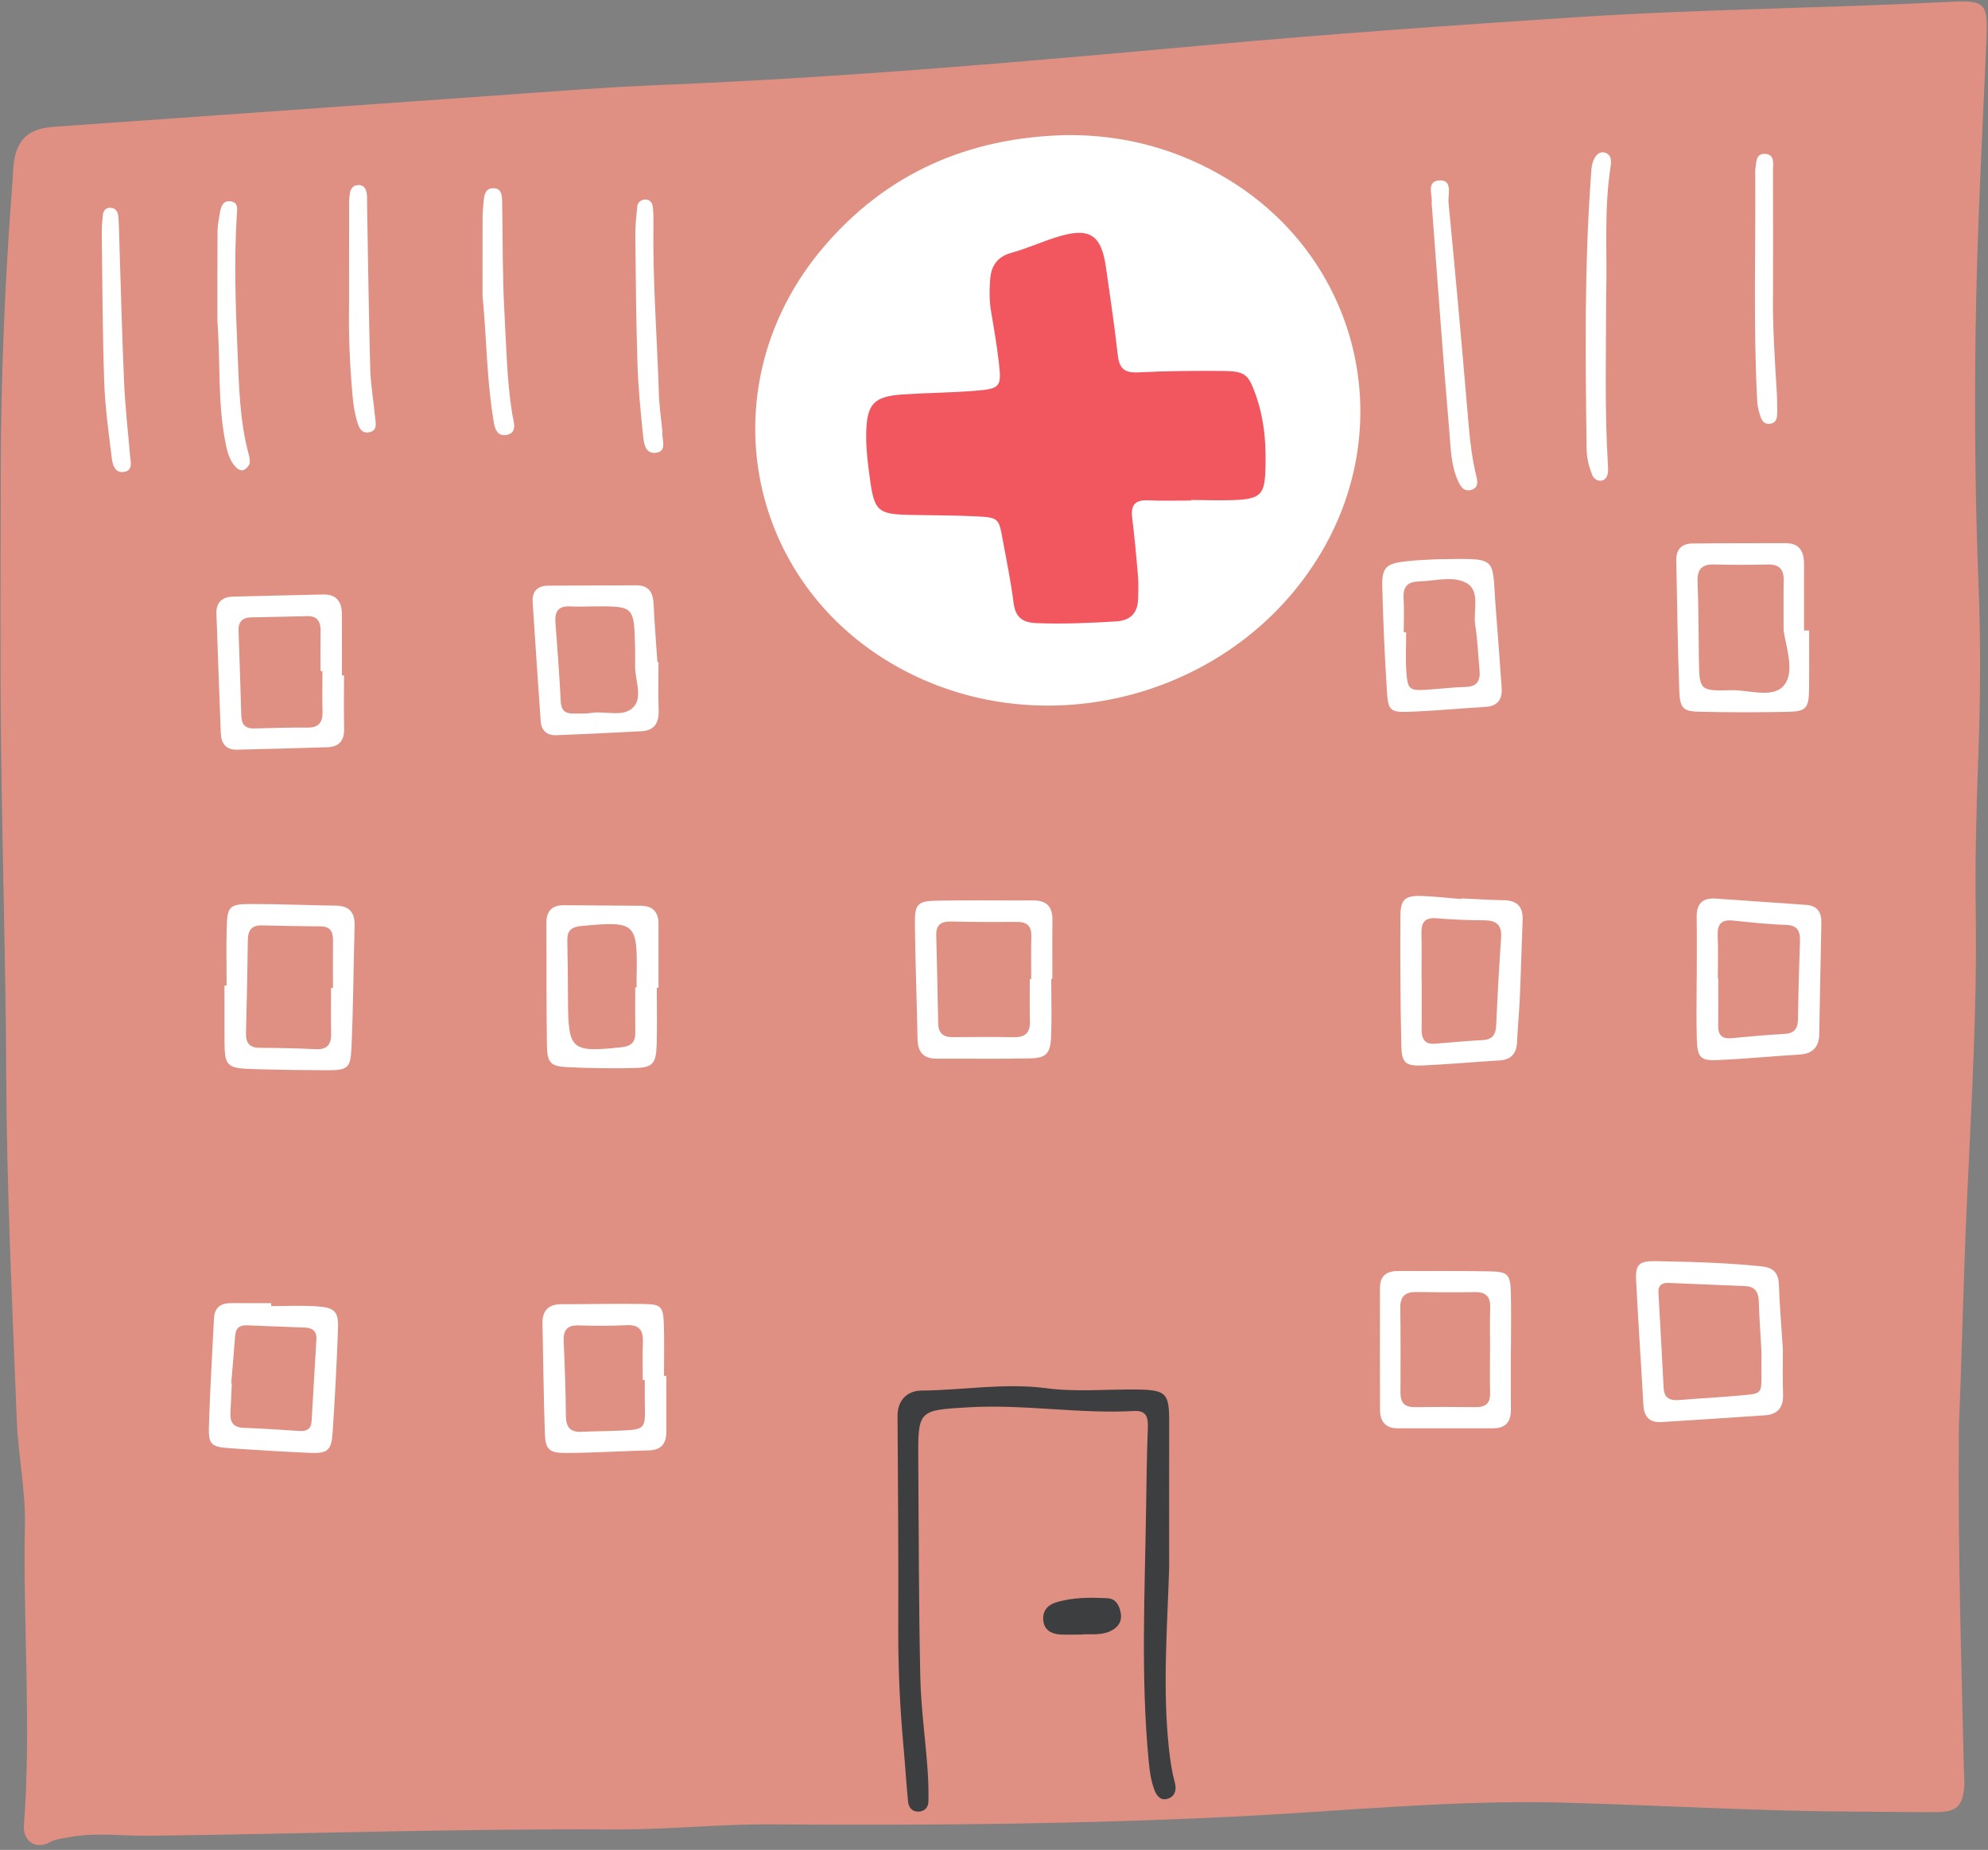
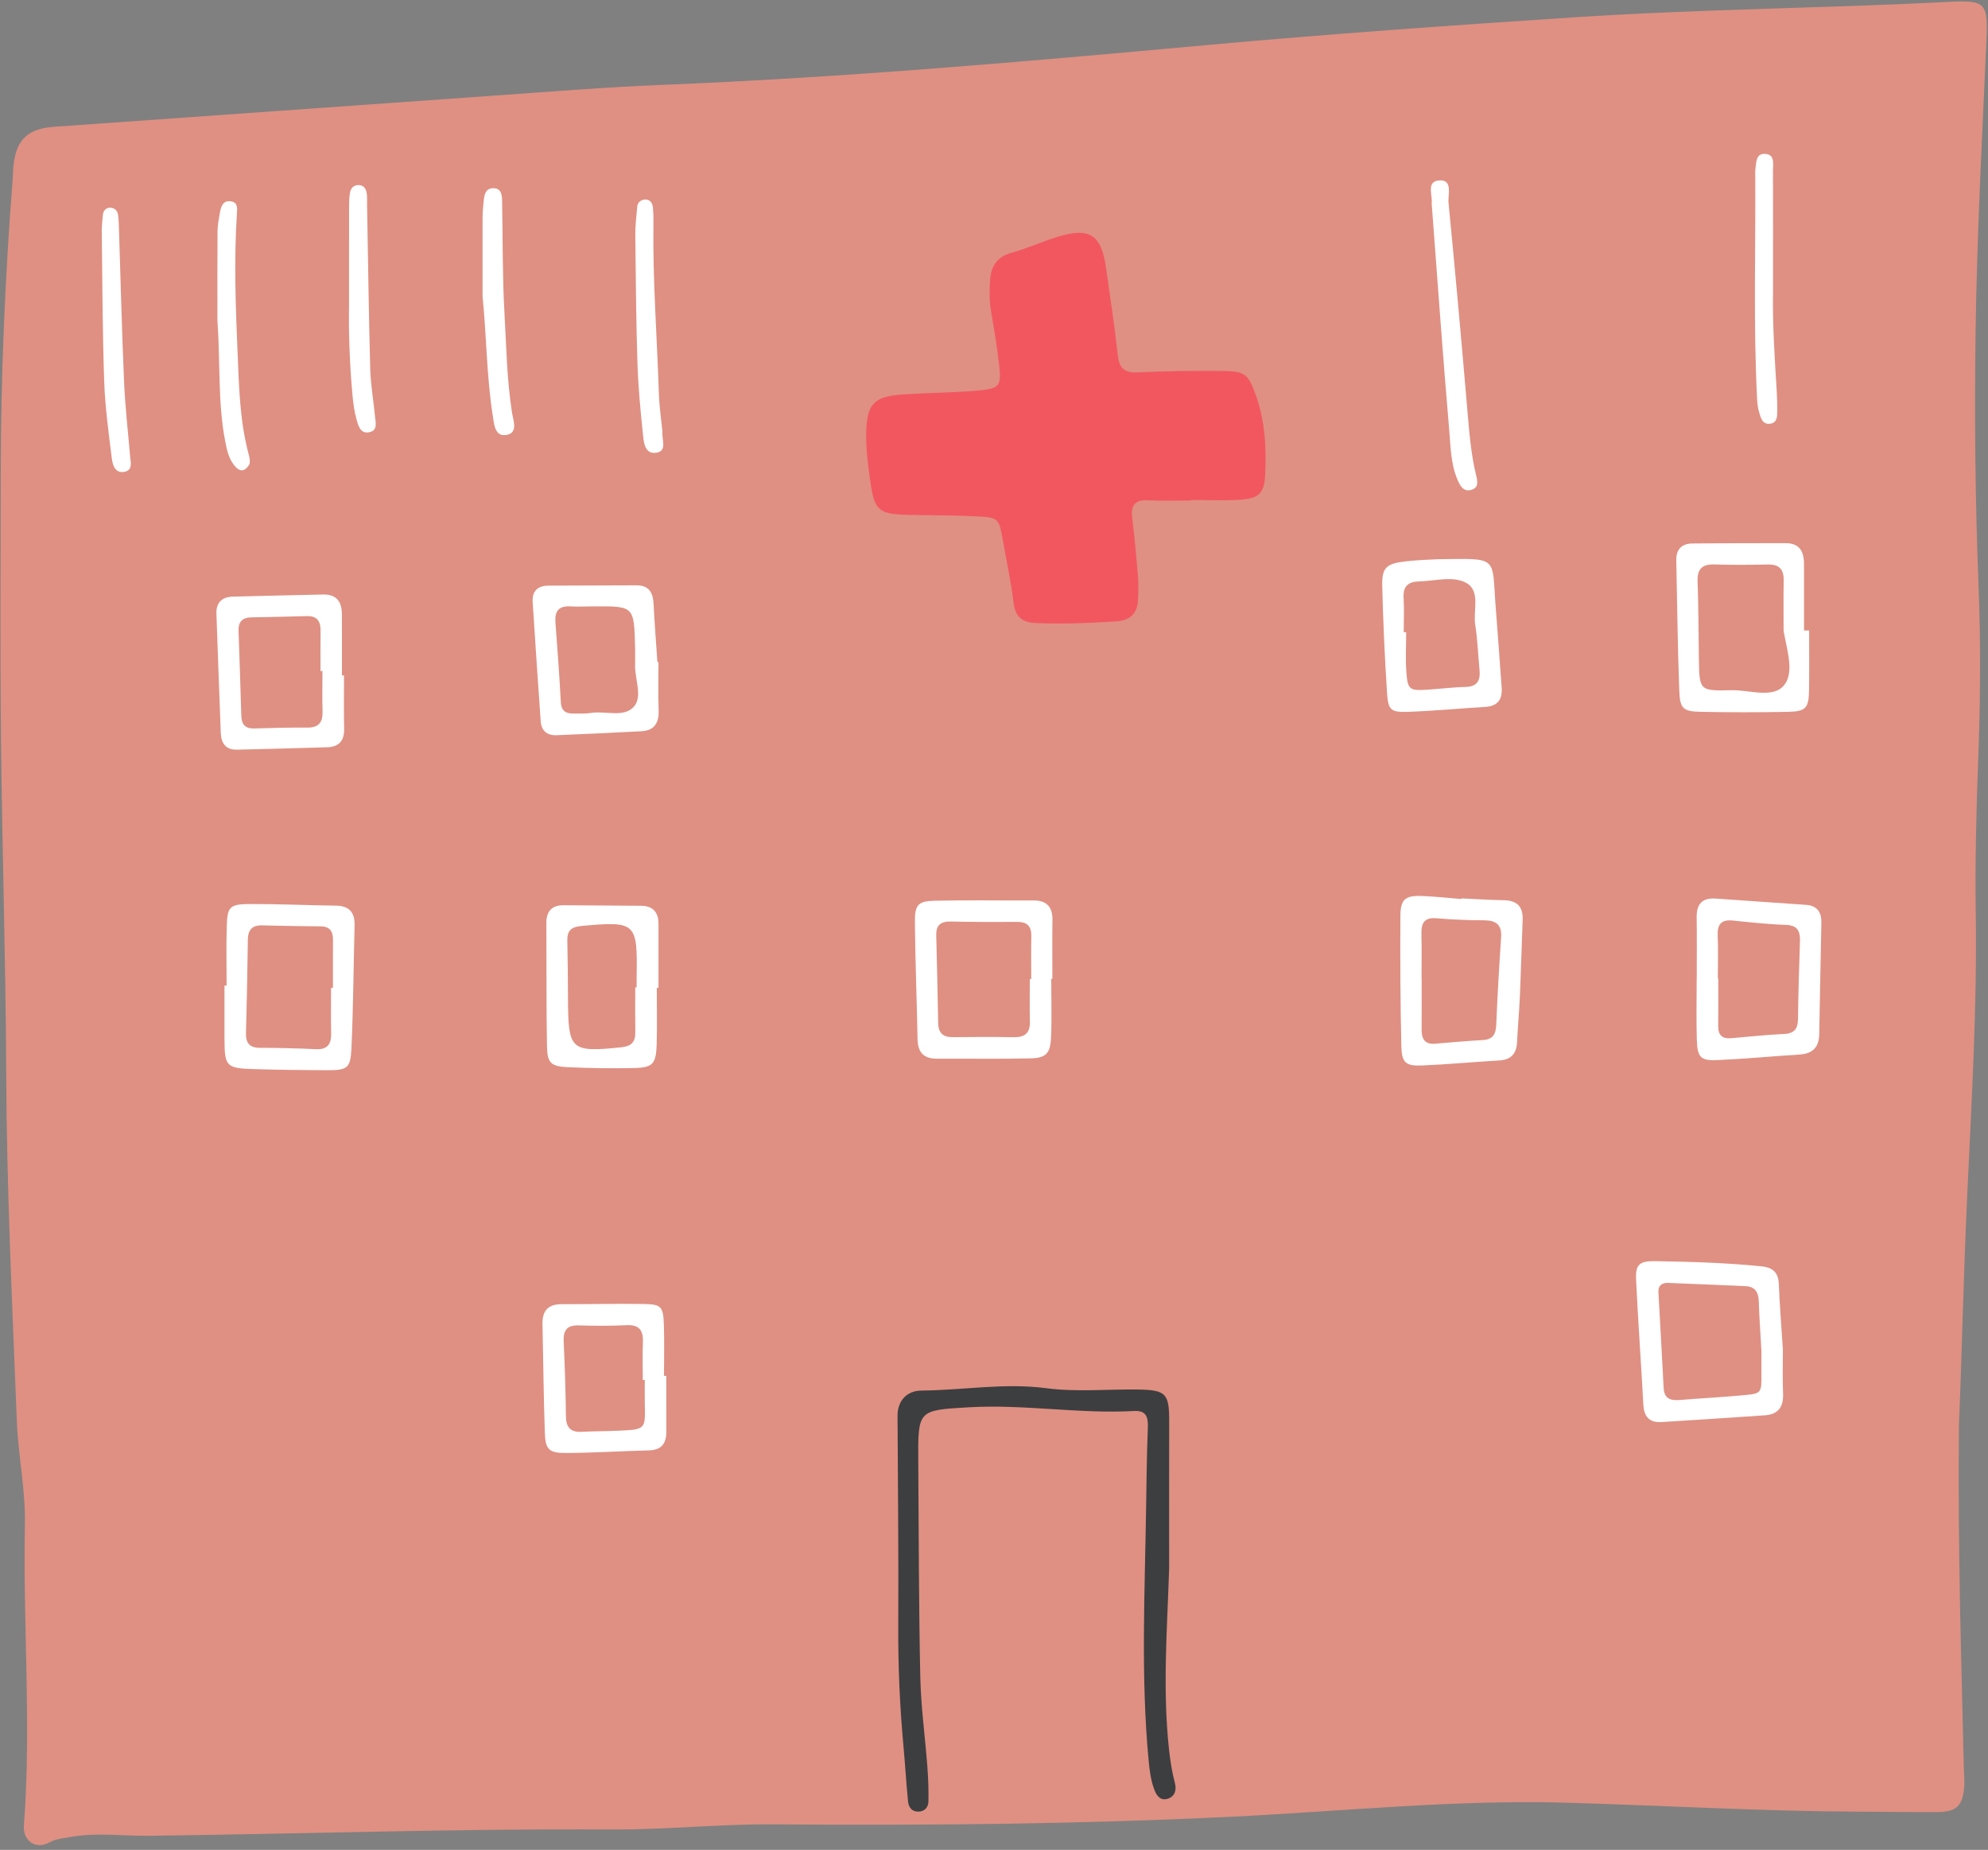
<svg xmlns="http://www.w3.org/2000/svg" fill="#000000" height="1131.3" preserveAspectRatio="xMidYMid meet" version="1" viewBox="-0.3 -0.9 1216.0 1131.3" width="1216" zoomAndPan="magnify">
  <rect x="-0.3" y="-0.9" width="1216.0" height="1131.3" fill="#808080" stroke="none" />
  <g>
    <g id="change1_1">
      <path d="M 1197.922 869.91 C 1197.141 951.555 1199.531 1016.199 1200.93 1080.871 C 1201.02 1084.668 1201.469 1088.5 1201.109 1092.27 C 1200.031 1103.762 1196.309 1107.191 1184.398 1107.281 C 1168.629 1107.391 1152.871 1107.059 1137.109 1107.012 C 1077.301 1106.789 1017.609 1103.262 957.855 1101.539 C 889.324 1099.57 821.059 1106.82 752.676 1110.141 C 659.281 1114.668 565.828 1115.52 472.328 1114.789 C 439.766 1114.539 407.234 1118.09 374.59 1117.898 C 280.055 1117.328 185.562 1120.602 91.043 1121.77 C 74.777 1121.98 58.477 1119.539 42.23 1122.602 C 38.027 1123.391 34.023 1123.559 29.918 1125.828 C 21.66 1130.41 13.609 1124.969 14.328 1115.488 C 18.98 1054.18 13.707 992.859 14.938 931.555 C 15.363 910.273 10.836 889.375 10.004 868.203 C 7.215 797.062 3.781 725.961 3.488 654.727 C 3.207 586.793 1.02 518.867 0.312 450.934 C -0.25 397.133 0.105 343.316 0.16 289.512 C 0.223 229.172 2.738 168.926 7.449 108.77 C 7.703 105.52 7.684 102.238 8.102 99.012 C 10.062 83.871 17.414 77.711 32.934 76.629 C 122.898 70.352 212.852 63.82 302.812 57.512 C 336.969 55.109 371.117 52.359 405.316 50.98 C 516.129 46.512 626.547 36.801 736.938 26.75 C 812.156 19.91 887.465 14.609 962.836 9.68 C 1038.809 4.711 1114.879 4.16 1190.852 0.301 C 1214.578 -0.91 1215.781 0.488 1214.699 24.781 C 1212.07 83.961 1208.922 143.113 1208.102 202.359 C 1207.379 254.008 1207.879 305.629 1209.922 357.238 C 1211.32 392.562 1211.051 427.91 1209.719 463.215 C 1208.539 494.73 1207.738 526.254 1208.211 557.77 C 1209.059 615.426 1205.629 672.891 1202.969 730.441 C 1200.559 782.535 1199.551 834.723 1197.922 869.91" fill="#df9082" />
    </g>
    <g id="change2_1">
-       <path d="M 652.125 81.711 C 687.898 81.43 721.043 90.539 751.434 109.148 C 830.465 157.543 855.062 257.273 807.828 337.02 C 755.547 425.281 637.84 456.918 548.359 406.754 C 454.461 354.109 432.891 233.512 503.105 150.609 C 541.926 104.77 592.461 83.051 652.125 81.711" fill="#ffffff" />
-     </g>
+       </g>
    <g id="change3_1">
      <path d="M 728.277 305.176 C 719.582 305.176 710.863 305.52 702.191 305.074 C 694.336 304.672 691.262 307.645 692.211 315.535 C 693.641 327.395 694.77 339.301 695.754 351.207 C 696.152 356.062 695.996 360.988 695.805 365.867 C 695.473 374.379 690.742 378.602 682.379 379.117 C 666.102 380.125 649.828 380.797 633.5 380.156 C 625.082 379.824 620.762 376.523 619.664 367.715 C 618.055 354.801 615.363 342.02 613.039 329.195 C 610.613 315.84 610.578 315.551 596.172 314.848 C 582.605 314.184 569.008 314.277 555.422 313.969 C 536.766 313.547 534.516 311.344 531.91 292.672 C 530.555 282.969 529.289 273.297 529.547 263.465 C 530 246.137 534.188 241.512 551.867 240.32 C 566.508 239.34 581.219 239.281 595.84 238.113 C 611.742 236.84 612.438 235.812 610.602 220.27 C 609.391 210.02 607.68 199.824 605.914 189.652 C 604.785 183.148 604.855 176.68 605.332 170.16 C 605.949 161.707 609.582 156.145 618.344 153.703 C 627.738 151.086 636.727 147.027 646.047 144.105 C 666.078 137.816 673.348 142.41 676.207 162.777 C 678.699 180.52 681.453 198.238 683.387 216.039 C 684.27 224.18 687.246 227.25 695.723 226.828 C 713.086 225.969 730.504 225.797 747.891 225.961 C 761.465 226.086 763.363 228.16 767.824 240.688 C 773.406 256.375 774.371 272.559 773.598 288.934 C 773.035 300.812 770.078 303.961 757.617 304.75 C 747.875 305.367 738.062 304.871 728.281 304.871 C 728.277 304.973 728.277 305.074 728.277 305.176" fill="#f25760" />
    </g>
    <g id="change4_1">
      <path d="M 714.836 958.148 C 713.652 995.059 710.73 1032.031 714.742 1068.898 C 715.512 1075.941 716.566 1082.828 718.387 1089.668 C 719.43 1093.602 718.434 1097.66 714.105 1099.078 C 709.504 1100.578 707.145 1097.27 705.734 1093.48 C 703.637 1087.852 702.871 1081.98 702.305 1075.98 C 697.418 1024.43 699.984 972.828 700.734 921.242 C 700.969 904.945 701.168 888.641 701.793 872.359 C 702.035 865.98 701.074 861.57 693.398 861.996 C 659.699 863.863 626.184 857.773 592.461 859.719 C 561.262 861.52 561.176 861.297 561.379 892.516 C 561.664 936.523 561.676 980.535 562.613 1024.531 C 563.008 1042.949 565.57 1061.309 566.953 1079.719 C 567.48 1086.738 567.754 1093.809 567.59 1100.852 C 567.508 1104.301 565.324 1106.969 561.367 1107 C 557.34 1107.031 555.465 1104.211 555.129 1100.828 C 554.004 1089.5 553.348 1078.121 552.305 1066.77 C 550.066 1042.418 549.016 1018.051 549.137 993.566 C 549.355 950.652 548.91 907.734 548.703 864.816 C 548.66 856.176 553.992 849.57 563.414 849.496 C 588.855 849.285 614.066 844.684 639.797 848.07 C 657.969 850.465 676.684 848.629 695.156 848.855 C 712.992 849.078 714.898 851.184 714.855 868.527 C 714.781 898.398 714.836 928.273 714.836 958.148" fill="#3d3e40" />
    </g>
    <g id="change2_2">
      <path d="M 1090.68 384.816 C 1090.68 374.539 1090.539 364.258 1090.73 353.98 C 1090.852 347.168 1087.91 344.168 1081.02 344.316 C 1070.191 344.551 1059.352 344.629 1048.52 344.293 C 1040.949 344.062 1037.77 346.895 1038.059 354.707 C 1038.641 370.402 1038.621 386.121 1038.852 401.832 C 1039.129 421.309 1039.141 421.715 1058.59 421.195 C 1069.711 420.898 1084.262 426.562 1091.07 418.035 C 1097.43 410.059 1092.539 396.129 1090.68 384.816 Z M 1106.289 384.676 C 1106.289 396.617 1106.398 408.562 1106.25 420.504 C 1106.102 432.129 1104.5 434.195 1093.41 434.418 C 1075.469 434.781 1057.52 434.77 1039.59 434.387 C 1029.32 434.172 1027.281 432.453 1026.871 421.68 C 1025.852 395.07 1025.609 368.43 1025.039 341.805 C 1024.898 335.094 1028.34 331.543 1034.828 331.473 C 1053.852 331.266 1072.879 331.328 1091.898 331.27 C 1100.461 331.246 1103.148 336.422 1103.16 343.949 C 1103.18 357.523 1103.172 371.105 1103.172 384.68 C 1104.211 384.68 1105.25 384.68 1106.289 384.676" fill="#ffffff" />
    </g>
    <g id="change2_3">
      <path d="M 1077.102 825.062 C 1076.41 812.594 1075.75 803.934 1075.52 795.262 C 1075.371 789.555 1073.469 785.895 1067.23 785.637 C 1051.52 784.98 1035.801 784.25 1020.078 783.66 C 1016.32 783.52 1013.871 785.184 1014.102 789.41 C 1015.18 808.906 1016.309 828.398 1017.301 847.898 C 1017.641 854.566 1021.559 855.727 1027.191 855.266 C 1040.16 854.207 1053.16 853.551 1066.121 852.344 C 1077.238 851.309 1077.199 851.074 1077.109 839.172 C 1077.059 833.207 1077.102 827.238 1077.102 825.062 Z M 1090.25 824.613 C 1090.25 830.883 1089.949 841.215 1090.352 851.52 C 1090.66 859.531 1087.32 864.039 1079.43 864.605 C 1058.32 866.117 1037.191 867.414 1016.059 868.754 C 1008.59 869.227 1005.301 865.527 1004.898 858.148 C 1003.512 832.672 1001.672 807.215 1000.449 781.73 C 1000 772.527 1002.359 770.207 1011.969 770.363 C 1033.68 770.715 1055.391 771.316 1077.039 773.523 C 1084.41 774.273 1087.531 777.43 1087.789 784.773 C 1088.199 796.711 1089.23 808.625 1090.25 824.613" fill="#ffffff" />
    </g>
    <g id="change2_4">
      <path d="M 629.605 597.832 C 629.895 597.832 630.184 597.832 630.473 597.832 C 630.473 589.168 630.312 580.496 630.527 571.84 C 630.68 565.754 628.246 562.875 621.992 562.91 C 608.445 562.988 594.898 562.98 581.359 562.652 C 575.234 562.508 572.219 564.777 572.371 571.031 C 572.809 588.902 573.254 606.773 573.547 624.648 C 573.648 630.715 576.387 633.438 582.477 633.371 C 594.934 633.238 607.398 633.184 619.855 633.402 C 626.652 633.52 629.84 630.793 629.66 623.836 C 629.441 615.172 629.605 606.5 629.605 597.832 Z M 642.707 597.691 C 642.707 609.637 643.102 621.598 642.586 633.52 C 642.156 643.43 639.488 646.152 629.711 646.359 C 610.715 646.766 591.707 646.441 572.703 646.527 C 564.52 646.562 561.086 642.527 560.938 634.508 C 560.5 610.621 559.516 586.746 559.316 562.863 C 559.23 552.32 561.297 550.164 571.59 549.934 C 591.668 549.484 611.766 549.859 631.852 549.777 C 640.102 549.746 643.562 553.812 643.445 561.859 C 643.273 573.801 643.402 585.746 643.402 597.691 C 643.172 597.691 642.938 597.691 642.707 597.691" fill="#ffffff" />
    </g>
    <g id="change2_5">
      <path d="M 202.195 603.227 C 202.586 603.23 202.977 603.23 203.363 603.23 C 203.363 593.453 203.316 583.676 203.383 573.902 C 203.418 568.773 201.531 565.68 195.906 565.621 C 183.957 565.504 172.004 565.332 160.059 565.02 C 153.824 564.855 151.375 567.801 151.301 573.859 C 151.062 592.871 150.656 611.883 150.16 630.891 C 150.004 636.922 152.277 639.879 158.641 639.895 C 170.047 639.926 181.461 640.184 192.852 640.73 C 200.121 641.078 202.398 637.566 202.25 630.926 C 202.043 621.699 202.195 612.461 202.195 603.227 Z M 138.305 601.801 C 138.305 589.844 138.031 577.883 138.383 565.941 C 138.746 553.469 140.094 551.992 152.895 551.957 C 170.277 551.906 187.66 552.73 205.047 552.941 C 213.309 553.043 216.797 557.008 216.586 565.062 C 215.938 590.051 215.789 615.055 214.676 640.02 C 214.117 652.48 212.234 653.617 199.617 653.594 C 184.945 653.562 170.27 653.355 155.605 652.93 C 137.941 652.418 137.078 651.441 137.016 634.395 C 136.977 623.527 137.008 612.664 137.008 601.801 C 137.441 601.801 137.875 601.801 138.305 601.801" fill="#ffffff" />
    </g>
    <g id="change2_6">
-       <path d="M 911.094 825.094 C 911.109 825.094 911.125 825.094 911.141 825.094 C 911.141 816.43 910.91 807.754 911.215 799.102 C 911.453 792.312 908.871 789.152 901.855 789.273 C 889.945 789.484 878.027 789.414 866.117 789.23 C 859.453 789.129 856.141 791.691 856.227 798.742 C 856.449 816.07 856.418 833.398 856.328 850.73 C 856.297 856.73 858.664 859.707 864.945 859.625 C 877.398 859.461 889.859 859.477 902.312 859.629 C 908.309 859.703 911.305 857.395 911.148 851.086 C 910.934 842.426 911.094 833.758 911.094 825.094 Z M 923.828 824.023 C 923.828 836.48 923.77 848.934 923.848 861.391 C 923.895 868.676 920.52 872.559 913.145 872.57 C 893.652 872.605 874.156 872.543 854.66 872.586 C 847.066 872.605 843.852 868.27 843.816 861.363 C 843.691 836.453 843.758 811.539 843.789 786.629 C 843.801 778.984 848.227 776.312 855.305 776.359 C 873.715 776.48 892.133 776.215 910.535 776.582 C 922.207 776.816 923.52 778.285 923.836 789.902 C 924.141 801.27 923.902 812.648 923.902 824.023 C 923.879 824.023 923.852 824.023 923.828 824.023" fill="#ffffff" />
-     </g>
+       </g>
    <g id="change2_7">
      <path d="M 869.207 597.738 C 869.234 597.738 869.262 597.738 869.285 597.738 C 869.285 608 869.355 618.262 869.258 628.52 C 869.203 634.27 870.992 637.938 877.602 637.375 C 887.281 636.551 896.961 635.684 906.656 635.156 C 912.883 634.816 914.664 631.547 914.906 625.773 C 915.652 607.98 916.676 590.195 917.887 572.426 C 918.422 564.594 914.848 561.953 907.492 561.914 C 897.781 561.863 888.051 561.496 878.379 560.668 C 870.863 560.023 868.98 563.625 869.148 570.199 C 869.383 579.375 869.207 588.559 869.207 597.738 Z M 893.547 548.508 C 902.203 548.898 910.859 549.484 919.52 549.629 C 927.645 549.766 931.383 553.547 931.055 561.676 C 930.426 577.367 930.031 593.07 929.352 608.762 C 928.953 617.953 928.078 627.121 927.641 636.312 C 927.305 643.422 924.098 647.191 916.73 647.617 C 901.059 648.52 885.418 650.023 869.734 650.684 C 859.473 651.113 857.086 649.109 856.852 638.656 C 856.258 612.129 856.117 585.578 856.281 559.039 C 856.344 549.078 859.309 546.684 869.234 547.035 C 877.34 547.324 885.426 548.254 893.52 548.898 C 893.527 548.766 893.535 548.637 893.547 548.508" fill="#ffffff" />
    </g>
    <g id="change2_8">
      <path d="M 196.934 409.48 C 196.539 409.48 196.148 409.484 195.754 409.484 C 195.754 401.348 195.672 393.211 195.785 385.078 C 195.863 379.309 193.934 375.707 187.453 375.891 C 176.062 376.215 164.668 376.422 153.277 376.648 C 147.906 376.754 145.426 379.441 145.609 384.805 C 146.211 402.156 146.797 419.508 147.305 436.863 C 147.461 442.148 149.688 444.777 155.273 444.594 C 166.121 444.242 176.977 444 187.828 444.066 C 195.02 444.109 197.207 440.48 196.996 433.898 C 196.73 425.77 196.934 417.621 196.934 409.48 Z M 210.129 412.152 C 210.129 422.984 209.938 433.816 210.195 444.641 C 210.371 452.027 207.152 455.863 199.824 456.082 C 181.426 456.633 163.023 457.16 144.617 457.566 C 137.828 457.715 134.98 453.703 134.746 447.332 C 133.848 422.98 132.887 398.629 132.078 374.273 C 131.859 367.691 135.492 364.156 141.957 363.973 C 160.363 363.445 178.777 363.145 197.188 362.668 C 205.605 362.449 208.797 367.121 208.832 374.781 C 208.891 387.238 208.848 399.695 208.848 412.152 C 209.273 412.152 209.703 412.152 210.129 412.152" fill="#ffffff" />
    </g>
    <g id="change2_9">
      <path d="M 1050.449 597.406 C 1050.539 597.406 1050.621 597.406 1050.711 597.406 C 1050.711 607.156 1050.789 616.91 1050.68 626.66 C 1050.621 632.211 1053.199 634.496 1058.66 634.016 C 1069.441 633.059 1080.219 631.934 1091.031 631.418 C 1097.352 631.113 1099.398 628.152 1099.48 622.254 C 1099.691 606.547 1100.129 590.844 1100.672 575.145 C 1100.879 568.895 1099.578 564.941 1092.012 564.703 C 1081.199 564.363 1070.41 563.168 1059.641 562.055 C 1052.379 561.305 1050.051 564.5 1050.359 571.406 C 1050.738 580.059 1050.449 588.738 1050.449 597.406 Z M 1037.551 597.57 C 1037.551 585.086 1037.699 572.594 1037.5 560.105 C 1037.379 551.926 1040.898 548.031 1049.219 548.629 C 1067.621 549.949 1086.031 551.18 1104.43 552.469 C 1111.141 552.938 1113.891 556.875 1113.77 563.289 C 1113.512 576.316 1113.262 589.348 1113.012 602.379 C 1112.82 612.148 1112.629 621.922 1112.461 631.695 C 1112.309 639.582 1108.359 643.504 1100.441 643.996 C 1083.648 645.043 1066.891 646.676 1050.078 647.406 C 1039.91 647.852 1037.941 645.723 1037.602 635.043 C 1037.211 622.562 1037.512 610.062 1037.512 597.574 C 1037.52 597.574 1037.539 597.574 1037.551 597.57" fill="#ffffff" />
    </g>
    <g id="change2_10">
      <path d="M 388.262 602.906 C 388.539 602.906 388.82 602.906 389.102 602.906 C 389.102 600.742 389.066 598.574 389.105 596.41 C 389.719 563.148 388.629 562.297 355.156 565.398 C 348.93 565.977 346.578 568.41 346.715 574.395 C 346.984 586.297 347.07 598.207 347.121 610.113 C 347.246 641.398 348.848 642.738 379.672 639.574 C 385.762 638.945 388.379 636.496 388.293 630.5 C 388.164 621.305 388.262 612.105 388.262 602.906 Z M 401.445 603.172 C 401.445 614.559 401.688 625.953 401.383 637.328 C 401.047 649.754 399.09 652.023 387.414 652.262 C 373.867 652.535 360.285 652.375 346.758 651.715 C 336.57 651.215 334.445 649.121 334.262 638.727 C 333.82 613.789 334.059 588.84 333.883 563.895 C 333.828 556.555 337.035 552.66 344.473 552.691 C 360.199 552.766 375.922 552.926 391.648 553.023 C 399.043 553.07 402.504 556.84 402.48 564.141 C 402.441 577.152 402.473 590.164 402.473 603.176 C 402.129 603.176 401.785 603.172 401.445 603.172" fill="#ffffff" />
    </g>
    <g id="change2_11">
-       <path d="M 141.121 845.09 C 141.242 845.102 141.359 845.113 141.48 845.125 C 141.211 851.059 141.004 857 140.652 862.934 C 140.309 868.758 142.367 872.062 148.766 872.297 C 160.094 872.707 171.41 873.445 182.719 874.215 C 187.27 874.523 190.02 873.051 190.301 868.195 C 191.277 851.484 192.281 834.777 193.238 818.066 C 193.512 813.32 190.926 811.172 186.43 810.988 C 174.555 810.512 162.68 810.086 150.809 809.594 C 146.246 809.402 143.852 811.328 143.516 816.043 C 142.828 825.734 141.934 835.41 141.121 845.09 Z M 165.57 797.844 C 174.789 797.844 184.039 797.367 193.219 797.965 C 204.539 798.699 206.82 801.051 206.434 811.84 C 205.668 832.977 204.582 854.105 203.156 875.207 C 202.41 886.301 200.062 888.105 188.672 887.586 C 172.414 886.84 156.168 885.871 139.938 884.723 C 129.113 883.961 127.188 882.492 127.473 872.102 C 128.086 849.879 129.531 827.68 130.586 805.473 C 130.91 798.648 134.742 795.98 141.172 796.023 C 149.305 796.078 157.438 796.035 165.57 796.035 C 165.57 796.637 165.57 797.238 165.57 797.844" fill="#ffffff" />
-     </g>
+       </g>
    <g id="change2_12">
      <path d="M 394.105 843.039 C 393.695 843.043 393.285 843.043 392.875 843.043 C 392.875 835.449 392.617 827.848 392.949 820.273 C 393.27 812.973 391.059 809.086 382.895 809.512 C 373.152 810.016 363.363 809.938 353.605 809.652 C 346.371 809.438 344.172 812.762 344.484 819.531 C 345.188 834.703 345.691 849.891 345.852 865.074 C 345.922 871.898 348.496 875.074 355.465 874.719 C 363.047 874.328 370.652 874.387 378.238 874.035 C 394.508 873.285 394.477 873.23 394.121 857.68 C 394.012 852.805 394.105 847.922 394.105 843.039 Z M 407.262 840.5 C 407.262 851.91 407.238 863.32 407.27 874.73 C 407.285 881.867 404.273 885.875 396.656 886.074 C 379.812 886.52 362.977 887.562 346.129 887.676 C 335.555 887.746 333.312 885.582 332.969 875.52 C 332.207 853.246 332 830.953 331.523 808.668 C 331.352 800.605 335.059 796.66 343.273 796.684 C 360.125 796.727 376.984 796.266 393.832 796.574 C 404.27 796.766 405.41 798.211 405.777 809.516 C 406.109 819.836 405.848 830.172 405.848 840.5 C 406.32 840.5 406.789 840.5 407.262 840.5" fill="#ffffff" />
    </g>
    <g id="change2_13">
      <path d="M 388.18 405.992 C 388.18 402.195 388.266 398.395 388.164 394.602 C 387.5 369.816 387.484 369.816 363.191 369.918 C 358.309 369.938 353.414 370.219 348.551 369.941 C 341.371 369.539 338.926 372.93 339.441 379.719 C 340.676 395.93 341.871 412.152 342.723 428.387 C 343.035 434.312 346.25 435.648 351.207 435.477 C 354.461 435.359 357.777 435.68 360.953 435.137 C 369.91 433.613 381.289 438.191 387.398 431.297 C 392.914 425.07 387.98 414.586 388.18 405.992 Z M 402.48 403.992 C 402.48 413.73 402.203 423.477 402.566 433.199 C 402.855 440.973 400.219 445.863 391.973 446.289 C 374.688 447.191 357.398 448.047 340.102 448.719 C 334.434 448.938 330.84 446.102 330.43 440.141 C 328.75 415.855 327.039 391.574 325.512 367.277 C 325.098 360.672 328.516 357.258 335.27 357.246 C 353.133 357.219 370.996 357.148 388.859 357.051 C 396.508 357.008 399.125 361.316 399.469 368.34 C 400.047 380.227 401.008 392.094 401.809 403.969 C 402.031 403.977 402.258 403.984 402.48 403.992" fill="#ffffff" />
    </g>
    <g id="change2_14">
      <path d="M 858.324 385.754 C 858.82 385.754 859.316 385.754 859.812 385.754 C 859.812 393.895 859.344 402.07 859.93 410.168 C 860.684 420.645 861.902 421.504 871.691 420.949 C 879.812 420.488 887.906 419.391 896.031 419.211 C 903.406 419.047 905.309 415.227 904.68 408.766 C 903.785 399.582 903.52 390.312 902.055 381.227 C 900.637 372.453 905.465 360.543 896.629 355.609 C 888.508 351.078 877.492 354.43 867.746 354.656 C 861.18 354.809 857.82 357.508 858.234 364.602 C 858.645 371.629 858.324 378.703 858.324 385.754 Z M 878.91 341.098 C 917.105 340.664 912.051 338.785 914.613 371.027 C 915.902 387.23 917.051 403.441 918.219 419.652 C 918.734 426.781 915.84 430.945 908.242 431.402 C 892.559 432.344 876.898 433.855 861.203 434.406 C 850.344 434.789 848.793 433.465 848.098 422.699 C 846.695 401.074 845.73 379.41 845.184 357.746 C 844.895 346.23 847.469 343.816 859.391 342.41 C 866.914 341.52 874.527 341.375 878.91 341.098" fill="#ffffff" />
    </g>
    <g id="change2_15">
-       <path d="M 982.117 179.434 C 982.105 217.285 981.184 249.898 983.164 282.48 C 983.266 284.105 983.395 285.746 983.289 287.363 C 983.094 290.281 981.898 292.902 978.73 293.078 C 976.637 293.195 974.555 291.797 973.652 289.609 C 971.574 284.547 970.273 279.25 970.195 273.773 C 969.434 218.344 968.762 162.906 972.785 107.551 C 973.098 103.262 972.988 98.801 975.562 94.969 C 976.859 93.051 978.645 91.801 980.988 92.352 C 983.207 92.871 984.801 94.34 984.988 96.828 C 985.07 97.898 985.141 99.012 984.973 100.059 C 980.543 128.152 983 156.473 982.117 179.434" fill="#ffffff" />
-     </g>
+       </g>
    <g id="change2_16">
      <path d="M 875.395 123.25 C 876.211 119.34 871.859 110.352 879.535 109.48 C 888.684 108.43 885.23 118.148 885.719 123.129 C 889.891 165.676 893.68 208.258 897.324 250.852 C 898.434 263.812 899.445 276.75 902.52 289.418 C 903.465 293.316 904.461 297.414 899.438 298.73 C 894.871 299.93 892.867 296.305 891.277 292.633 C 887.086 282.949 887.035 272.457 886.16 262.328 C 882.219 216.5 878.992 170.609 875.395 123.25" fill="#ffffff" />
    </g>
    <g id="change2_17">
      <path d="M 132.691 195.004 C 132.691 178.426 132.613 159.469 132.758 140.512 C 132.789 136.75 133.551 132.969 134.195 129.238 C 134.871 125.352 136.121 121.359 141.156 122.262 C 145.48 123.031 144.777 127.012 144.578 130.125 C 142.797 158.297 143.812 186.461 145.012 214.605 C 145.887 235.137 146.289 255.762 151.531 275.855 C 152.07 277.914 152.68 280.105 152.473 282.156 C 152.336 283.496 151.004 284.969 149.824 285.895 C 147.734 287.531 145.594 286.449 144.062 284.891 C 139.676 280.414 138.535 274.52 137.402 268.656 C 132.855 245.09 134.555 221.125 132.691 195.004" fill="#ffffff" />
    </g>
    <g id="change2_18">
      <path d="M 213.195 186.52 C 213.195 163.02 213.176 145.121 213.215 127.219 C 213.223 123.969 213.207 120.691 213.676 117.488 C 214.082 114.73 215.492 112.352 218.836 112.27 C 222.219 112.199 223.555 114.52 224.02 117.32 C 224.367 119.43 224.176 121.629 224.215 123.789 C 224.824 157.398 225.242 191.016 226.152 224.617 C 226.418 234.328 228.152 243.996 229.07 253.695 C 229.414 257.32 230.883 262.125 225.941 263.348 C 220.125 264.789 218.859 259.402 217.746 255.43 C 216.438 250.773 215.785 245.883 215.34 241.047 C 213.48 221.051 212.906 200.996 213.195 186.52" fill="#ffffff" />
    </g>
    <g id="change2_19">
      <path d="M 294.855 180.234 C 294.855 164.523 294.84 148.812 294.875 133.098 C 294.879 130.391 294.98 127.664 295.281 124.98 C 295.812 120.23 295.465 113.711 302.121 114.23 C 307.387 114.641 306.785 120.57 306.863 124.879 C 307.258 146.566 307.02 168.297 308.238 189.941 C 309.395 210.48 309.68 231.113 312.895 251.531 C 313.652 256.352 316.844 264.027 309.215 265.133 C 302.312 266.129 301.91 258.398 301.102 253.25 C 297.309 229.066 297.328 204.625 294.855 180.234" fill="#ffffff" />
    </g>
    <g id="change2_20">
      <path d="M 79.297 278.324 C 79.707 281.965 80.852 286.645 75.934 287.613 C 70.051 288.77 68.594 283.484 68.094 279.406 C 66.18 263.859 63.992 248.277 63.449 232.652 C 62.387 202.379 62.34 172.07 61.953 141.777 C 61.906 138.012 62.211 134.223 62.621 130.473 C 62.871 128.215 64.219 126.309 66.66 126.16 C 69.824 125.961 71.637 127.945 71.992 130.926 C 72.371 134.137 72.402 137.391 72.508 140.629 C 73.516 171.438 74.266 202.262 75.609 233.059 C 76.273 248.172 78.035 263.234 79.297 278.324" fill="#ffffff" />
    </g>
    <g id="change2_21">
      <path d="M 404.902 263.262 C 404.273 267.605 408.379 275.434 400.434 276.043 C 393.656 276.562 393.395 268.691 392.859 263.566 C 391.402 249.527 390.059 235.438 389.613 221.34 C 388.797 195.273 388.562 169.191 388.301 143.113 C 388.238 137.172 388.934 131.207 389.504 125.27 C 389.734 122.84 391.809 121.352 393.934 121.141 C 397.141 120.809 398.812 123.059 399.082 126.051 C 399.375 129.293 399.438 132.562 399.391 135.816 C 398.883 170.613 401.617 205.309 402.723 240.051 C 402.965 247.629 404.117 255.176 404.902 263.262" fill="#ffffff" />
    </g>
    <g id="change2_22">
      <path d="M 1084.211 176.996 C 1083.84 197.676 1085.238 218.293 1086.5 238.914 C 1086.73 242.711 1086.781 246.52 1086.789 250.324 C 1086.809 253.613 1086.801 257.453 1082.789 258.176 C 1077.691 259.094 1076.719 254.605 1075.66 251.047 C 1074.891 248.477 1074.602 245.715 1074.461 243.016 C 1072.102 196.832 1073.672 150.613 1073.328 104.41 C 1073.32 103.871 1073.309 103.32 1073.391 102.789 C 1074.051 98.641 1073.5 92.781 1079.512 93.219 C 1085.559 93.66 1084.16 99.512 1084.172 103.609 C 1084.262 128.07 1084.211 152.531 1084.211 176.996" fill="#ffffff" />
    </g>
    <g id="change4_2">
-       <path d="M 661.047 998.707 C 655.453 998.707 651.676 998.922 647.934 998.656 C 642.605 998.277 638.449 995.812 637.848 990.125 C 637.27 984.668 640.164 980.77 645.367 979.133 C 655.77 975.863 666.555 975.957 677.266 976.508 C 682.324 976.766 684.402 981.098 685.211 985.434 C 686.238 990.965 683.23 994.785 678.344 996.852 C 672.234 999.434 665.598 998.164 661.047 998.707" fill="#3d3e40" />
-     </g>
+       </g>
  </g>
</svg>